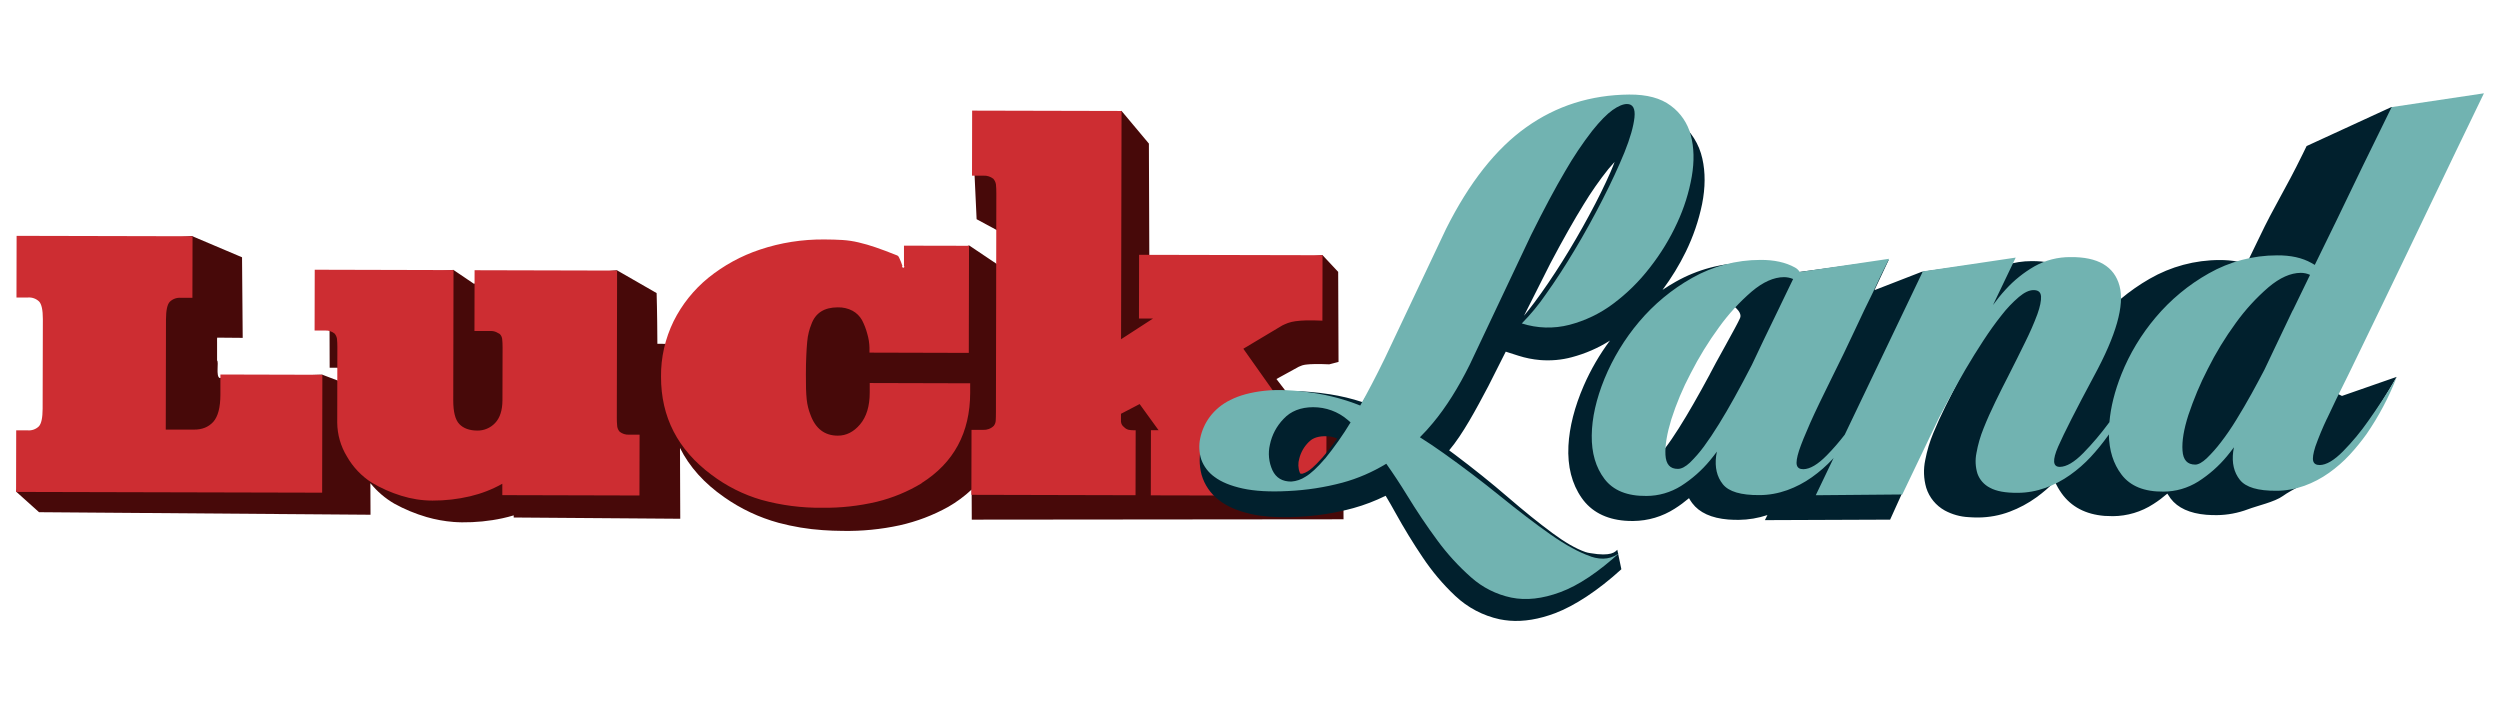
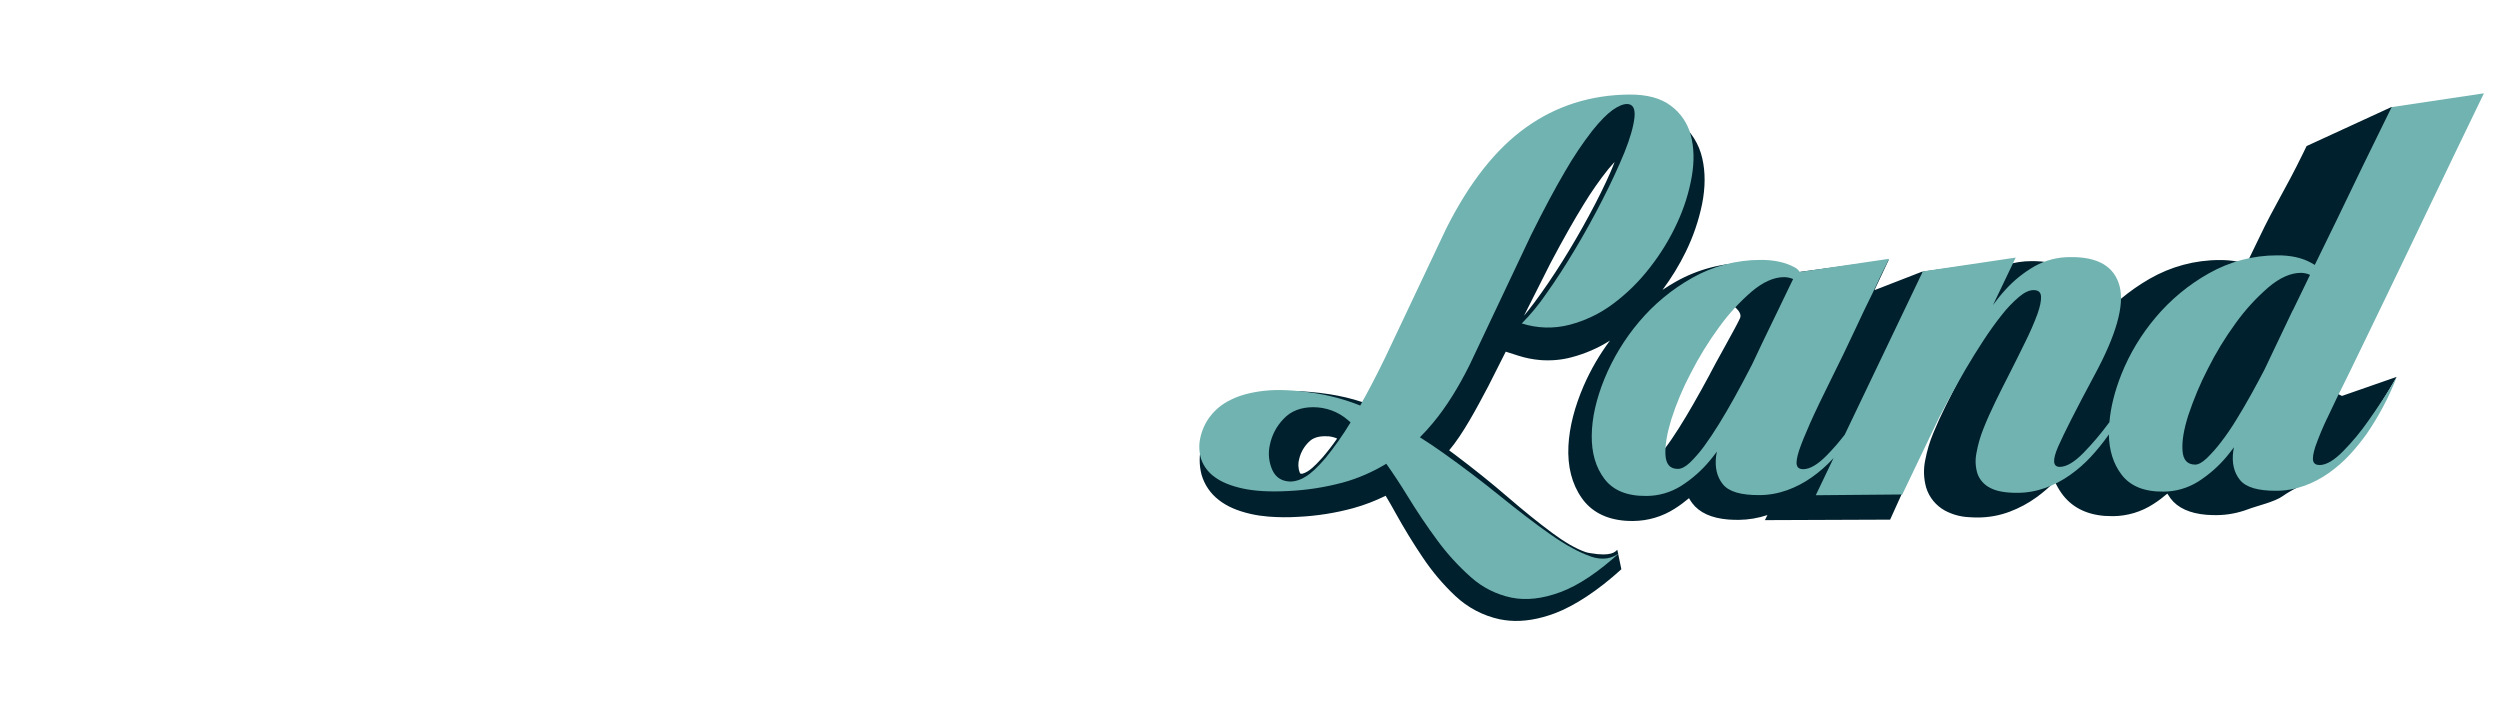
<svg xmlns="http://www.w3.org/2000/svg" id="luckland" width="560" height="160" viewBox="0 0 560 160">
  <defs>
    <style>
      .cls-1 {
        fill: #01202d;
      }

      .cls-1, .cls-2, .cls-3 {
        fill-rule: evenodd;
      }

      .cls-1, .cls-2, .cls-3, .cls-4 {
        stroke-width: 0px;
      }

      .cls-2 {
        fill: #470909;
      }

      .cls-3 {
        fill: #cd2d32;
      }

      .cls-4 {
        fill: #71b3b1;
      }
    </style>
  </defs>
-   <path class="cls-2" d="M300.95,116.39l-.08-19.92-4.63.68h-.22c-.19,0-.39-.06-.56-.14-.36-.23-.66-.52-.91-.88l-8.63-11.23,5.01-2.75c.25-.11.49-.22.77-.31.28-.08.56-.14.83-.17.49-.06,1.16-.11,1.96-.12.83-.02,1.93,0,3.26.06l2.08-.54-.08-20.17-3.52-3.76-38.77,4.15-.11-29.13-6.14-7.33-33.25,7.07.8,17.2,5.2,2.81v7.68l-6.87-4.61-14.43,5.17c-.49-.17-.97-.32-1.42-.46-1.43-.46-2.81-.83-4.09-1.11-1.34-.29-2.72-.48-4.09-.59-1.27-.09-2.69-.14-4.23-.15-5.17-.08-10.31.65-15.26,2.14-4.46,1.36-8.66,3.47-12.41,6.26-3.5,2.62-6.39,5.99-8.45,9.84-.17.32-.33.63-.48.96l-4.98-.03c-.03-6.99-.17-11.36-.17-11.36l-8.89-5.11-32.06,3.01-4.58-3.1-27.77,2.85.06,19.07h1.81l.82,3.19-4.3-1.64-15.66.54.06-.05-7.38.26c-.89-.4-.14-3.63-.57-3.92v-4.12c-.02-.42,0-.74.02-1l5.72.05-.15-18.05-11.25-4.77-34.42,3.24,2.62,19.02,3.18.26c.03.25.05.57.05,1v4.03c-.65.45-1.36.82-2.1,1.11v2.05l-.45,3.84c.91.57,1.77,1.22,2.59,1.94v5.22c.02.42,0,.74-.02,1l-5.86,1.73-4.98,12.79,5.17,4.64,74.25.57-.03-7.07c1.5,1.84,3.3,3.39,5.35,4.58,2.3,1.27,4.74,2.28,7.25,3.01,1.97.57,4.01.94,6.06,1.1.62.05,1.22.06,1.84.08,3.06.03,6.09-.26,9.09-.91.86-.19,1.7-.4,2.51-.65v.48l37.31.28-.06-15.86c2.1,4.21,5.42,7.92,9.95,11.06,3.69,2.59,7.79,4.52,12.14,5.71,3.24.86,6.56,1.42,9.91,1.64,1.42.11,2.92.15,4.43.17,4.29.08,8.58-.34,12.78-1.25,3.81-.85,7.48-2.24,10.89-4.14,1.88-1.08,3.64-2.38,5.23-3.87l.03,6.74,83.26-.08v.03Z" />
-   <path class="cls-3" d="M112.52,110.86v-2.5c-2.25,1.27-4.69,2.21-7.22,2.81-2.76.65-5.58.97-8.42.96-2.38,0-4.72-.37-6.99-1.08-2.31-.71-4.54-1.7-6.6-2.93-2.31-1.47-4.24-3.5-5.59-5.89-1.39-2.28-2.13-4.89-2.16-7.54l.03-16.94c0-.63-.02-1.27-.09-1.9-.08-.43-.26-.83-.56-1.16-.59-.45-1.3-.68-2.04-.65h-2.41l.03-13.62,31.09.08-.06,29.18c0,2.59.45,4.37,1.37,5.32.93.96,2.25,1.43,3.98,1.45,1.53.03,2.99-.59,4.03-1.7,1.08-1.14,1.62-2.82,1.64-5.05l.03-11.85c0-.65-.02-1.3-.09-1.94-.06-.42-.25-.82-.56-1.11-.25-.15-.51-.29-.79-.42-.4-.17-.82-.25-1.25-.23h-3.61l.03-13.62,31.92.08-.06,32.97c0,.65.02,1.3.09,1.94.06.45.26.86.56,1.2.59.45,1.3.68,2.04.65h2.41l-.03,13.62-30.72-.08v-.05ZM257.78,110.91l.03-14.55h1.73l-.09-.09-4.17-5.76-4.18,2.18v1.79c.05.48.29.91.69,1.19.26.29.6.49.99.6.38.08.79.11,1.19.11h.42l-.03,14.55-36.77-.09.03-14.55h2.58c.88.05,1.74-.26,2.39-.88.26-.32.42-.73.45-1.14.03-.43.05-1.11.05-2.02l.09-48.94c0-.68-.02-1.36-.09-2.04-.08-.46-.29-.89-.59-1.23-.63-.48-1.4-.73-2.19-.69h-2.58l.03-14.57,33.47.08-.11,51.13,7.16-4.64h-3.15l.03-14.27,41.09.09-.03,14.66c-1.45-.06-2.67-.09-3.63-.06-.82.02-1.64.08-2.44.19-.56.08-1.11.2-1.64.39-.43.17-.85.34-1.25.54l-8.75,5.23,11.09,15.68c.57.85,1.31,1.56,2.17,2.08.8.42,1.68.62,2.58.6h2.78l-.03,14.57-39.38-.09.05-.02ZM206.48,108.23c-3.13,1.9-6.53,3.3-10.09,4.17-4,.94-8.08,1.39-12.19,1.34-4.6.05-9.2-.54-13.64-1.77-4.04-1.17-7.84-3.09-11.2-5.63-7.54-5.62-11.31-12.93-11.29-21.97-.05-4.3.93-8.55,2.82-12.42,1.87-3.75,4.51-7.05,7.75-9.7,3.46-2.79,7.37-4.94,11.59-6.34,4.64-1.56,9.52-2.31,14.41-2.27,1.51,0,2.87.05,4.09.12,1.22.08,2.42.26,3.59.54,1.28.31,2.56.66,3.8,1.1,1.34.46,2.96,1.06,4.85,1.82.22.11.37.29.45.52.14.29.26.6.4.93.12.29.23.59.32.89-.09.11-.09.26,0,.35.09.09.26.09.35,0,.09-.09.09-.25,0-.34v-4.54l14.57.03-.05,23.99-22.25-.06v-1.16c-.03-1.02-.19-2.04-.48-3.02-.28-1.08-.68-2.13-1.2-3.12-.49-.86-1.22-1.59-2.1-2.07-1.02-.54-2.16-.8-3.32-.77-3.02,0-5,1.25-5.91,3.78-.23.57-.42,1.14-.57,1.73-.19.73-.31,1.47-.37,2.22-.08.86-.15,1.88-.2,3.07-.06,1.19-.09,2.61-.09,4.27,0,1.23,0,2.3.03,3.19.03.88.08,1.67.15,2.35.06.62.17,1.22.32,1.82.14.56.31,1.1.52,1.62,1.13,3.12,3.18,4.69,6.14,4.69,1.88,0,3.55-.83,4.98-2.53,1.43-1.7,2.16-4.07,2.16-7.13v-2.13l22.5.06v2.13c-.02,8.93-3.66,15.68-10.89,20.23h.05ZM3.6,110.19l.03-13.79h2.59c.91.08,1.81-.25,2.47-.88.57-.59.85-1.91.86-3.95l.05-20.09c0-2.04-.28-3.36-.85-3.95-.66-.63-1.56-.96-2.47-.89h-2.59l.03-13.81,39.41.09-.03,13.79h-2.59c-.91-.08-1.81.25-2.47.88-.57.59-.85,1.91-.86,3.95l-.05,24.69h6.31c1.84.02,3.27-.57,4.34-1.74,1.05-1.19,1.59-3.22,1.59-6.13v-4.47l22.84.06-.05,26.41-68.55-.17h0Z" />
  <path class="cls-1" d="M542.51,30.06c-3.9,8.21-7.62,16.08-11.16,23.59-1.5,3.19-3.04,6.46-4.63,9.81-2.38,5.01-7.42,15.65-8.69,18.35-1.28,2.72-2.36,4.98-3.24,6.82-1.68,3.43-3.07,6.33-4.15,8.67.68-.85,1.33-1.74,1.96-2.67,1.88-2.7,3.8-5.72,5.72-9.03l6.28,3.09,12.25-4.27s-10.48,18.87-16.85,21.62c-1.78,1.28-6.87,3.76-8.63,5.06-1.84,1.34-5.76,2.19-7.85,2.99-2.22.83-4.58,1.28-6.96,1.3-.83,0-1.62-.02-2.35-.08-3.69-.31-6.39-1.53-7.99-3.64-.26-.35-.51-.73-.74-1.1-.99.85-2.02,1.64-3.12,2.33-2.7,1.76-5.85,2.7-9.07,2.72-.65,0-1.28-.02-1.88-.06-4.23-.34-7.47-2.05-9.61-5.06-.59-.83-1.1-1.71-1.51-2.65-1.27,1.3-2.65,2.48-4.12,3.55-1.85,1.34-3.87,2.42-6,3.22-2.25.85-4.63,1.28-7.02,1.3-.79,0-1.51-.02-2.19-.08-1.85-.09-3.67-.6-5.31-1.48-1.99-1.1-3.49-2.92-4.17-5.09-.59-2.04-.66-4.18-.22-6.25.4-2.08,1-4.1,1.82-6.06.79-1.93,1.7-3.92,2.69-5.91.97-1.94,1.91-3.81,2.84-5.59,1.28-2.51,2.48-4.89,3.58-7.1-.79,1.05-1.57,2.19-2.38,3.41-1.27,1.91-2.53,3.93-3.75,6-1.81,3.07-2.44,6.57-4.32,10.18l-8.35,18.45-28.05.11.57-1.14c-2.08.69-4.24,1.06-6.43,1.08-.85,0-1.64-.02-2.38-.08-3.73-.31-6.45-1.54-8.04-3.67-.26-.35-.51-.73-.72-1.11-1.02.86-2.08,1.65-3.21,2.36-2.76,1.77-5.97,2.72-9.26,2.75-.66,0-1.3,0-1.9-.06-4.29-.35-7.55-2.07-9.66-5.09-2.21-3.15-3.21-7.08-2.98-11.68.22-4.2,1.37-8.73,3.44-13.49,1.56-3.58,3.53-6.96,5.86-10.09-2.64,1.68-5.54,2.93-8.56,3.73-2.3.62-4.69.82-7.08.63-1.65-.14-3.27-.46-4.86-.97l-2.84-.91-3.87,7.67c-2.76,5.23-5.79,10.89-8.81,14.44.45.32.89.66,1.34.99,4.1,3.09,8.07,6.26,11.79,9.47,3.59,3.1,6.94,5.8,9.98,8.05,2.81,2.08,5.29,3.52,7.41,4.26.35.12.72.2,1.09.25,4.8.83,5.59-.32,6.06-.76l.91,4.37c-5.23,4.77-10.48,8.19-14.83,9.84-3.63,1.37-7.08,1.94-10.23,1.68-.74-.06-1.46-.17-2.19-.31-3.73-.8-7.19-2.62-9.97-5.25-2.76-2.59-5.21-5.51-7.31-8.66-2.13-3.15-4.17-6.5-6.08-9.95-.72-1.31-1.45-2.58-2.19-3.81-2.31,1.14-4.72,2.07-7.21,2.76-4.04,1.11-8.19,1.76-12.37,1.96-2.21.14-4.43.12-6.65-.05-1.33-.11-2.65-.29-3.96-.59-3.06-.69-5.42-1.73-7.21-3.16-1.85-1.42-3.19-3.39-3.84-5.65-.56-2.14-.56-4.38,0-6.53.57-2.21,1.57-4.26,2.96-6.06,1.59-2.04,3.63-3.67,5.94-4.8,2.35-1.19,5.11-.74,8.41-1.11,2.35-.23,4.69-.25,7.04-.03,1.37.11,2.84.29,4.35.52,2.5.39,4.95.97,7.36,1.77,1.22-2.13,3.87-5.65,5.23-8.25l12.74-27.53c5.54-10.29,11.82-17.88,18.73-22.68,7.02-4.88,15.06-8.58,23.7-8.61.79,0,1.56.03,2.28.09,3.38.29,6.11,2.53,8.29,4.24,2.62,2.04,4.44,4.94,5.15,8.19.69,3.05.68,6.48-.06,10.2-.76,3.69-1.99,7.27-3.64,10.65-1.47,3.01-3.21,5.86-5.22,8.55.96-.63,1.93-1.25,2.95-1.82,4.88-2.76,10.38-4.23,15.99-4.23.72,0,1.4.02,2.08.08,2.39.17,4.72.85,6.82,2.02.14.08.29.17.43.26l22.39-3.01-3.19,6.77,10.6-4.12,19.59-2.68-.83,1.2c1.88-.6,3.86-.91,5.83-.91.76,0,1.47.02,2.14.08,8.09.68,10.52,5.76,11.26,8.72.46,2.11.49,4.3.09,6.45.32-.42.63-.83.97-1.23,3.36-4.04,7.44-7.45,11.99-10.06,4.77-2.75,10.17-4.2,15.68-4.2.71,0,1.39.02,2.04.08,1.36.11,2.68.37,3.98.79l2.85-5.88c3.47-7.3,5.68-10.43,9.78-18.81l.83-1.71,18.98-8.73,9.74-.11-2.93,6.19v-.03ZM297.42,97.74c-.22-.02-.43-.03-.66-.03-2.11.02-3.07.76-3.61,1.31-1.03,1.02-1.76,2.28-2.11,3.69-.31,1.03-.28,2.14.11,3.15.03.08.06.15.12.22.08.02.17.03.25.03h.22c.4-.12.8-.29,1.16-.52.46-.26,1.48-1.02,3.32-3.09,1.17-1.36,2.28-2.79,3.3-4.27-.65-.28-1.34-.45-2.05-.51l-.03.03ZM383.04,83.77c-1.27,2.36-2.51,4.61-3.72,6.71-1.08,1.88-2.17,3.72-3.29,5.48-1.07,1.7-2.11,3.22-3.12,4.54-.45.6-1.62,2.31-2.04,2.79.2-1.17-2.47-4-1.96-5.52,1.11-3.18,2.47-6.28,4.09-9.23,1.77-3.33,4.15-6.85,5.94-9.91,7.56-12.91,5.52-9,8.59-10.66,0,0,2.88,1.71,2.25,3.26-.63,1.54-5.94,10.85-6.76,12.56v-.02ZM360.31,37.82c-2.04,2.55-3.9,5.22-5.58,7.99-2.14,3.46-4.66,7.9-7.45,13.19l-5.91,11.73c.74-.88,1.54-1.91,2.41-3.07,2.02-2.72,4.09-5.76,6.16-9.06,2.08-3.32,4.11-6.8,6.03-10.37,1.91-3.52,3.5-6.76,4.75-9.61.39-.88.69-1.67.96-2.36-.4.43-.86.96-1.37,1.57v-.02ZM491.53,78.33c-2.1,2.9-3.95,5.99-5.55,9.2-1.51,2.98-2.81,6.08-3.87,9.24-.43,1.28-.76,2.61-.99,3.95.43-.49.86-1.03,1.33-1.64,1.08-1.43,2.08-2.92,2.99-4.44,1.05-1.74,2.11-3.56,3.13-5.43.85-1.56,1.73-3.18,2.61-4.88.54-1.13,1.3-2.72,2.19-4.64,1.06-2.27,2.25-4.78,3.58-7.54-2.01,1.88-3.83,3.95-5.43,6.19h.02Z" />
  <path class="cls-4" d="M356.38,124.66c-2.64-.89-5.66-2.55-9.07-4.94-3.41-2.39-7.14-5.25-11.22-8.55-4.07-3.3-8.33-6.54-12.81-9.72-1.71-1.22-3.44-2.38-5.22-3.5,1.02-1.02,2.01-2.1,2.92-3.21,2.92-3.5,5.66-7.85,8.25-13.07l13.73-29.02c2.85-5.74,5.4-10.51,7.65-14.32,1.81-3.15,3.83-6.16,6.05-9.03,1.77-2.21,3.3-3.76,4.57-4.66,1.27-.89,2.35-1.34,3.22-1.34,1.31,0,1.88,1,1.67,3.02-.22,2.02-.96,4.63-2.24,7.81-1.3,3.18-2.93,6.71-4.92,10.6-1.99,3.89-4.06,7.64-6.23,11.26-2.16,3.63-4.32,6.93-6.43,9.89-1.6,2.35-3.43,4.55-5.42,6.57,3.46,1.11,7.16,1.22,10.68.31,3.53-.93,6.85-2.51,9.78-4.71,3.1-2.31,5.88-5.05,8.24-8.12,2.42-3.09,4.48-6.45,6.11-10.01,1.54-3.3,2.64-6.79,3.27-10.38.59-3.44.51-6.51-.22-9.24-.68-2.65-2.27-5-4.48-6.62-2.25-1.7-5.35-2.53-9.32-2.5-8.61.08-16.31,2.51-23.07,7.33-6.77,4.81-12.74,12.37-17.93,22.71l-13.73,29.02c-1.99,4.09-3.84,7.61-5.52,10.6-3.33-1.33-6.82-2.27-10.37-2.81-4.4-.66-8.12-.83-11.14-.49-3.02.34-5.55,1.02-7.56,2.05-1.84.88-3.42,2.18-4.64,3.8-1.05,1.42-1.77,3.04-2.13,4.77-.34,1.57-.26,3.21.23,4.75.57,1.59,1.62,2.96,2.99,3.93,1.5,1.13,3.59,1.99,6.28,2.58,2.69.59,6.09.79,10.21.57,4.12-.19,8.19-.82,12.17-1.88,3.46-.94,6.74-2.38,9.8-4.23,1.57,2.22,3.13,4.58,4.66,7.08,2.14,3.5,4.38,6.85,6.74,10.04,2.22,3.04,4.77,5.83,7.59,8.32,2.55,2.28,5.66,3.84,9,4.54,3.3.68,6.97.28,11-1.22,4.03-1.48,8.53-4.49,13.5-9.03-1.84,1.6-4.07,1.94-6.71,1.05l.05-.02ZM296.8,102.73c-1.7,1.99-3.16,3.35-4.38,4.06-.94.62-2.02.99-3.15,1.08-2.02.02-3.44-.83-4.24-2.53-.82-1.79-1.02-3.81-.57-5.74.45-2.18,1.51-4.17,3.06-5.77,1.6-1.73,3.83-2.61,6.63-2.62,2.84,0,5.59.99,7.73,2.84.22.19.43.37.65.56-1.71,2.84-3.63,5.55-5.72,8.13h0Z" />
  <path class="cls-4" d="M521.28,93.71c1.2-2.61,2.81-5.89,4.8-9.87.96-1.94,2.11-4.35,3.5-7.22,1.39-2.87,2.87-5.97,4.48-9.27,1.59-3.32,3.26-6.76,4.98-10.34,1.73-3.58,3.41-7.08,5.05-10.54,3.89-8.13,7.99-16.65,12.31-25.57l-20.67,3.09c-4.49,9.1-8.64,17.62-12.44,25.57l-4.78,9.78c-.25-.15-.49-.29-.74-.43-2.08-1.17-4.64-1.74-7.73-1.71-5.35,0-10.6,1.39-15.26,4.03-4.54,2.55-8.56,5.89-11.91,9.86-3.22,3.81-5.82,8.1-7.67,12.73-1.51,3.81-2.41,7.39-2.69,10.75-.05.05-.08.11-.12.15-1.76,2.39-3.67,4.66-5.74,6.77-2.01,2.04-3.75,3.07-5.25,3.09-1.57,0-1.7-1.5-.37-4.55,1.34-3.04,4-8.29,7.98-15.71,5.01-9.2,6.94-15.95,5.76-20.3-1.19-4.35-4.84-6.5-11-6.43-2.81-.02-5.57.68-8.02,2.05-2.42,1.39-4.6,3.13-6.48,5.2-1.02,1.11-1.96,2.27-2.84,3.49l5.09-10.63-20.8,3.09-17.5,36.58c-1.25,1.62-2.59,3.18-4.03,4.64-2.01,2.04-3.75,3.07-5.25,3.09-.79,0-1.28-.29-1.45-.91-.17-.62,0-1.7.49-3.24.51-1.54,1.36-3.61,2.51-6.22,1.16-2.61,2.75-5.89,4.72-9.87,1.99-3.98,3.73-7.59,5.25-10.86s2.87-6.09,4.07-8.49c1.3-2.82,2.5-5.34,3.63-7.54l-20.01,2.96c-.26-.4-.62-.77-1.06-1-2.11-1.17-4.72-1.74-7.79-1.71-5.35,0-10.6,1.39-15.26,4.03-4.54,2.55-8.56,5.89-11.91,9.86-3.22,3.81-5.83,8.12-7.73,12.73-1.85,4.55-2.81,8.78-2.85,12.7-.05,3.92.9,7.16,2.85,9.74,1.96,2.58,5.09,3.86,9.4,3.81,2.75,0,5.43-.79,7.76-2.24,2.45-1.56,4.64-3.49,6.48-5.72.54-.65,1.05-1.3,1.54-1.97-.06.32-.11.65-.17.97-.32,2.56.17,4.66,1.5,6.33,1.33,1.67,4.06,2.47,8.19,2.44,2.13,0,4.24-.39,6.25-1.11,1.96-.71,3.81-1.68,5.51-2.89,1.68-1.19,3.24-2.55,4.64-4.06.08-.09.15-.19.23-.26l-4,8.35,19.38-.17,8.19-17.11c2.01-3.89,4-7.51,5.94-10.86,1.3-2.21,2.64-4.38,4.03-6.5,1.39-2.13,2.76-4.03,4.1-5.71,1.14-1.48,2.44-2.84,3.86-4.06,1.22-1.02,2.31-1.54,3.29-1.54,1.05,0,1.61.46,1.67,1.43.05.97-.22,2.28-.82,3.97-.77,2.08-1.67,4.1-2.65,6.09-1.17,2.39-2.44,4.95-3.83,7.68-.96,1.85-1.93,3.8-2.92,5.83-.99,2.04-1.88,4.01-2.65,5.96-.73,1.79-1.27,3.66-1.6,5.55-.31,1.53-.23,3.12.23,4.61.49,1.37,1.5,2.5,2.79,3.15,1.42.79,3.49,1.16,6.2,1.14,2.13,0,4.24-.39,6.25-1.11,1.96-.71,3.81-1.68,5.51-2.89,1.68-1.19,3.24-2.55,4.64-4.06,1.36-1.47,2.62-3.02,3.78-4.64.09-.14.19-.26.26-.39.06,3.58,1,6.59,2.84,9.01,1.96,2.58,5.09,3.86,9.4,3.81,2.75,0,5.43-.79,7.76-2.24,2.45-1.56,4.64-3.49,6.48-5.72.52-.65,1.05-1.3,1.54-1.97-.06.32-.11.65-.17.97-.32,2.56.17,4.66,1.5,6.33,1.33,1.67,4.06,2.47,8.19,2.44,2.13,0,4.24-.39,6.25-1.11,1.96-.71,3.81-1.68,5.51-2.89,1.68-1.19,3.24-2.55,4.64-4.06,1.36-1.47,2.62-3.02,3.78-4.64,2.73-3.97,5-8.24,6.74-12.73-2.16,3.63-4.29,6.9-6.37,9.81-1.68,2.41-3.56,4.68-5.62,6.77-2.01,2.04-3.75,3.07-5.25,3.09-.79,0-1.28-.29-1.45-.91-.17-.62,0-1.7.49-3.24.75-2.11,1.62-4.2,2.58-6.22l.05-.06ZM398.74,68.56c-1.13,2.3-2.36,4.84-3.69,7.62-.9,1.85-1.76,3.7-2.64,5.57-1.34,2.59-2.64,5.05-3.92,7.34-1.13,2.04-2.27,4-3.44,5.89-1.17,1.9-2.3,3.58-3.38,5.05-.94,1.28-1.99,2.48-3.13,3.6-1,.93-1.9,1.4-2.69,1.4-1.76.02-2.68-1.03-2.79-3.15-.11-2.11.34-4.75,1.31-7.93,1.14-3.56,2.59-7.02,4.34-10.32,1.84-3.61,3.97-7.08,6.37-10.35,2.11-2.93,4.57-5.62,7.31-7.98,2.53-2.13,4.94-3.21,7.22-3.22.71,0,1.4.15,2.05.42-.93,1.93-1.9,3.95-2.92,6.05l-.02.02ZM513.57,69.5c-1.46,3.05-2.78,5.8-3.95,8.29-.96,2.04-1.76,3.72-2.39,5.03-.97,1.85-1.91,3.61-2.85,5.31-1.13,2.04-2.27,4-3.44,5.89-1.06,1.74-2.21,3.43-3.46,5.05-.97,1.28-2.04,2.48-3.19,3.6-1,.93-1.85,1.4-2.56,1.4-1.76,0-2.72-1.03-2.85-3.15-.15-2.11.29-4.75,1.31-7.93,1.19-3.55,2.62-7,4.34-10.32,1.81-3.63,3.92-7.08,6.31-10.35,2.11-2.93,4.57-5.62,7.31-7.98,2.53-2.13,4.94-3.21,7.22-3.22.73,0,1.43.15,2.08.45-1.36,2.78-2.65,5.45-3.86,7.96l-.02-.02Z" />
</svg>